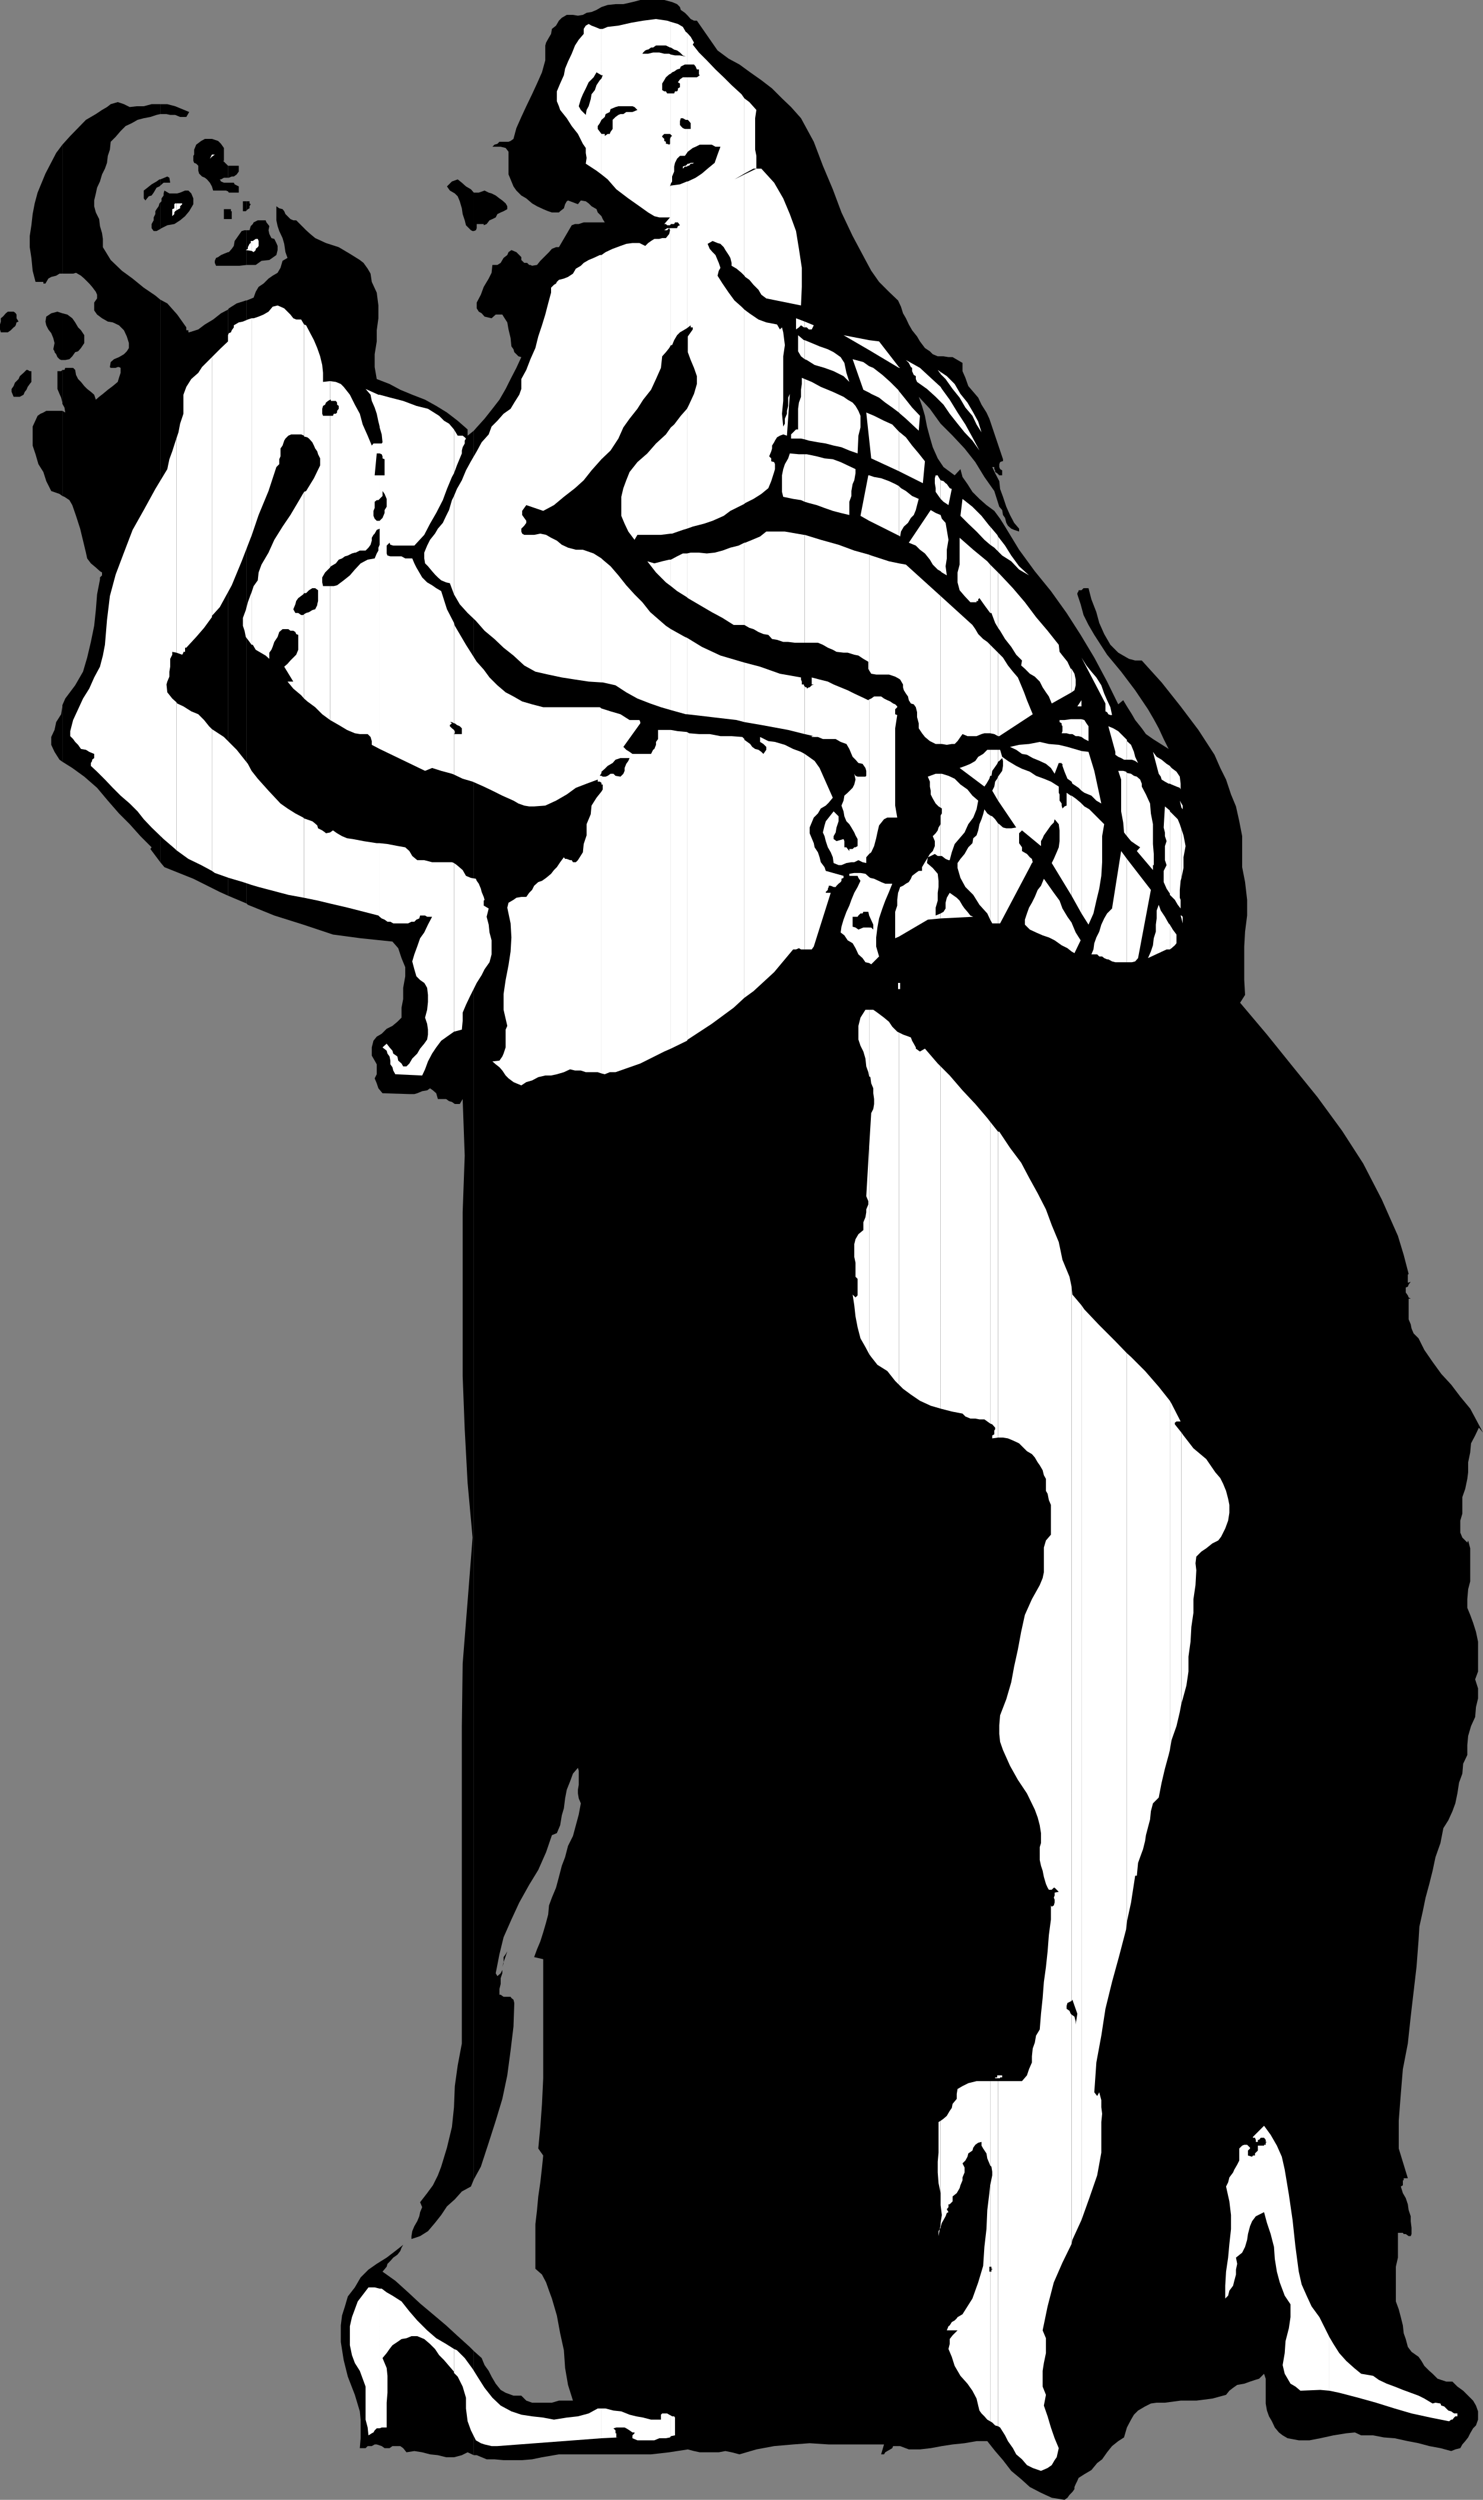
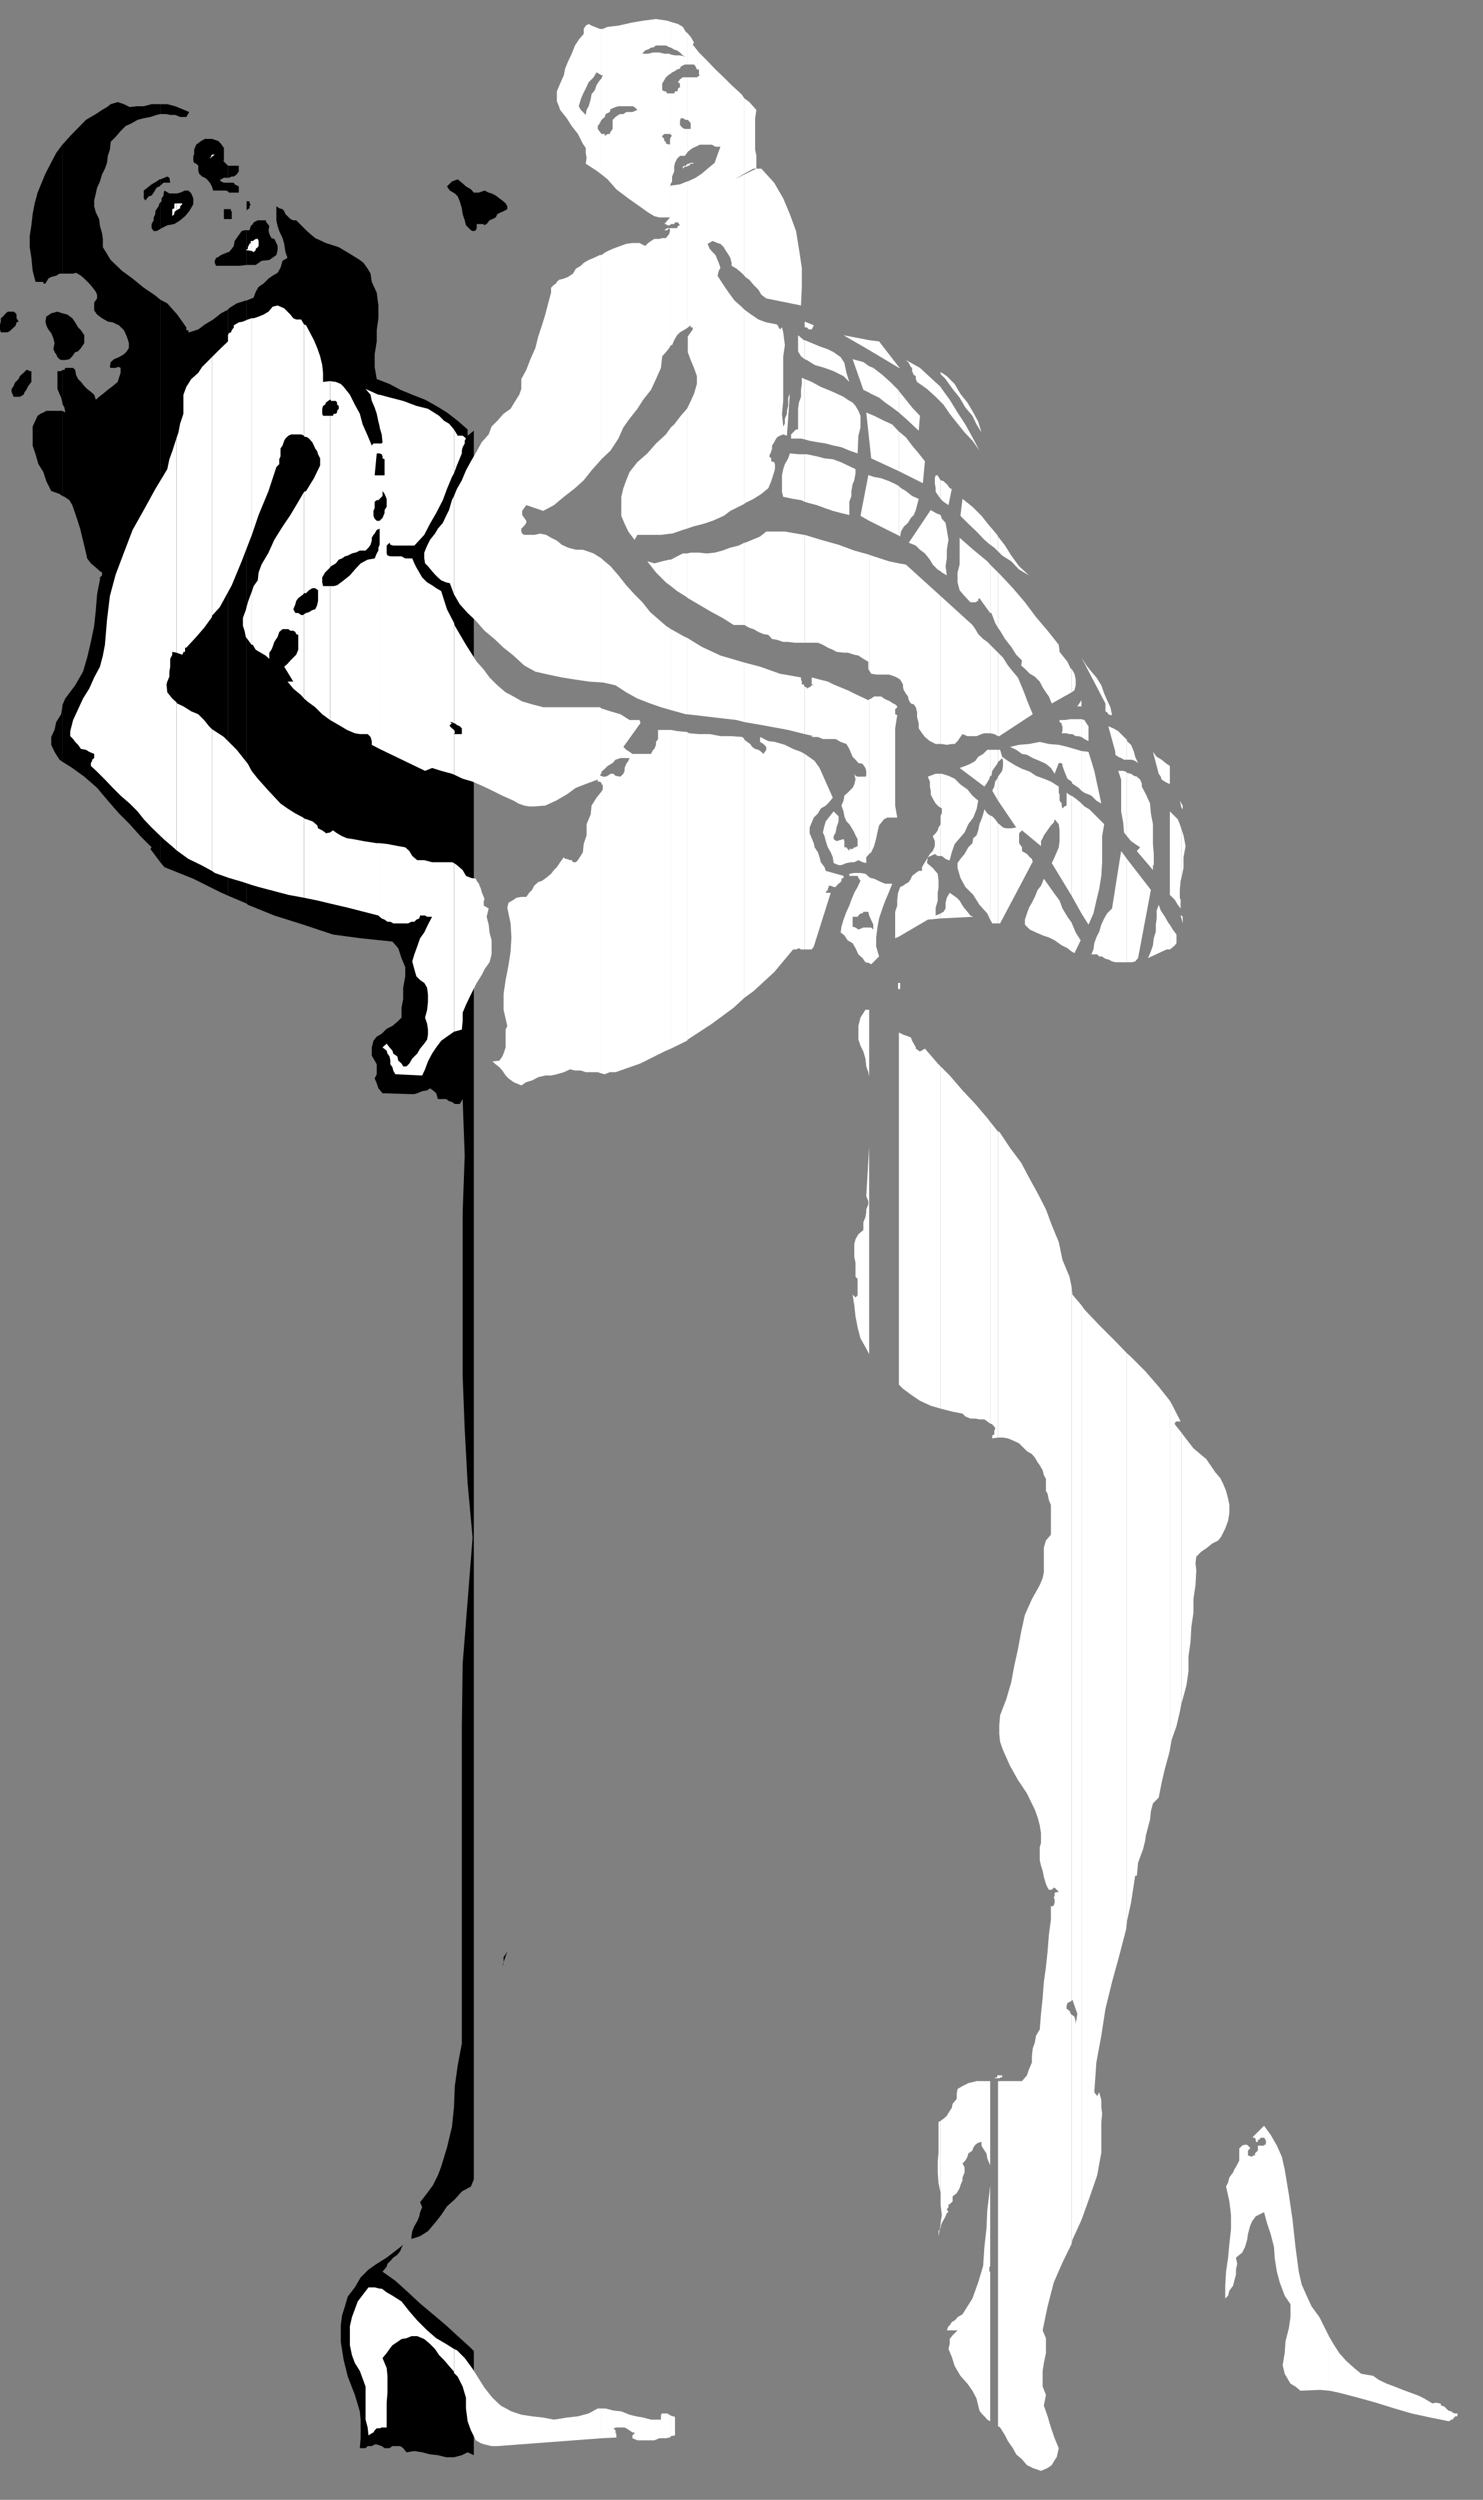
<svg xmlns="http://www.w3.org/2000/svg" width="359" height="604.801">
  <rect width="100%" height="100%" fill="#808080" stroke="none" />
  <path d="M3.602 96H4.8l.898-.5.301-.7.402-.5.297-.698.5-.7.403-.5v-2.601h-.403l-.5-.301h-.297l-.703.703L4.8 91l-.301.703-.898.899V96" />
  <path d="m3.602 92.602-.301.8-.5.7v.699L3.3 96h.3v-3.398M3.602 79l.199-.297L4 78l.5-.2L4 77v-.898l-.2-.301-.198-.2V79m0-3.398-.301-.2H1.902l-.5.399-.703.8L.2 77v.8l-.2.7v1.203l.2.7h1.702l.7-.5.699-.7.3-.203v-3.398M15.102 184.3l2.398 1.5 2.902 2.102 3.098 2.7 2.602 3.101 2.699 3.098 2.601 2.601L34 202.301 36.7 205l-.298.402 2.399 3.2V72.5l-1.2-1-2.8-1.898-2.7-2.2L29.5 65.5l-2.7-2.598-1.898-3.101v-2l-.203-1.399-.5-1.699L24 53l-.8-1.598-.4-1.5V48.5l.4-1.7.3-1.398.7-1.5.5-1.699.702-1.402.5-1.399.2-1.699.5-1.5.199-1.902L28 33.1l1.2-1.398 1.202-1.203 1.5-.7 1.399-.8 1.5-.398 1.601-.301 1.5-.5.899-.2v-2.398h-2.102l-1.898.5h-1.7l-1.699.2-1.402-.7-1.5-.5-1.7.5-.898.7-1.203.699-1.5 1L20.801 29 17 32.902 15.102 35v31.203h2.597l.703-.203 1.2.703.8.7 1.2 1.199.699.8.898 1.2.301.699v.902l-.7 1v1.899l.7 1 1.2.898 1.402.8 1.199.2 1.5.703 1.199 1.2.7 1.5.5 1.597v1.203l-.5.797-.7.703-1.2.7-1.198.5-.801.699-.2 1.199.2.199H28l.5-.2h.3l.4.2v1.203l-.4 1.2-.3 1-1.2 1-1.198.898-1.2 1L24 96l-.8.703-.4-1.203-.8-.7-.898-.698-.7-.7-.8-1-.7-.699-.5-1L18.2 89.5l-.5-.5h-1.898l-.2.5h-.5v8.203l.5.899.2 1.199-.7-.399V120l.5.203 1.2.797.699 1.203.902 2.598 1 3.101.7 2.899.699 2.902.3 1.399L22 136.3l1.2 1 1 .902.5.297v.703l-.5.5v.5l-.7 3.598-.3 3.8-.4 3.801-.8 3.899-.898 3.8-1 3.399-1.903 3.3-2.398 3.2-.7 1.602V184.3" />
  <path d="M15.102 170.602v.3l-.301 1.899-1.2 1.902-.402 1.899-.797 1.699v1.902l.797 1.7 1.203 1.898.7.5v-13.7m0-71.199h-3.903l-.699.399-.7.3-.698.5-1.2 2.602v4.598l.7 2.101.699 2.399 1.199 1.902.7 2.2 1.202 2.398 2 .699.7.5V99.402m0-9.902-.301.3h-.899v4.302l.5 1.199.399.902.3 1.2v.3V89.5m.001-2.398h.699l1-.2.699-.699.7-1 .702-.203.7-.797.8-1.203v-1.898l-.8-1.2-.7-.699L18.2 78l-.699-1-1.2-.898-1.198-.301v11.3M15.102 75.8l-1.2-.398-1.5.399-1.203.8-.199 1.2.2.902.5 1 .702.899.5 1.199L13.2 83l-.297 1.5.297.5v.203l.403.5.3.7.5.5.399.199h.3V75.8m0-40.8-1.5 2L11 42l-1.898 4.602-.7 2.601-.5 2.598-.3 2.699-.403 2.602V59.8l.403 2.601.3 3.098.7 2.703H10.5v.399h.5l.7-1.2.702-.402 1.2-.297.8-.5h.7V35M38.8 208.602l1 1.199 7 2.8 6.4 3.2 2 .902v-141.8l-1.7.898-1.898 1.5-2 1.199L48 79.703l-2.2.7h-.198v-.5h-.5v-.7l-2.2-3.101-2.402-2.7-1.7-.902v136.102m0-153.2.302-.199L40.5 54.5l1.7-.297 1.402-.902 1.199-1 1-1.2 1-1.699V48l-.5-1.2-.7-.698h-.8l-1.2.5-.699.199H41l-1.2-.7-.198.7v.5l-.5.699v.703L38.8 49v6.402" />
  <path d="m38.8 49-.198.203-.2.7-.5.699-.3.5v.699l-.403.8v.7l-.5.902v1l.5.7h.703l.899-.5V49m-.001-4.098.802-.699h1.597L41 43l-.5-.297-.7.297-1 .402v1.5" />
  <path d="M38.8 43.402h-.198l-.7.5-1.203.7-1 .8-.898.7V48l.398.5.801-1 .7-.2.5-.698.702-1.2.7-.3.199-.2v-1.5m-.001-15.8h1.5l.9.199h1.202l1.2.5h1.5l.699-1.2-3.399-1.398-1.902-.5h-1.7v2.399m16.4 189.101 4.5 1.899V72.703h-.2l-2.2.7-1.898 1.199-.203.3v141.801M55.2 64.3H58l1.7-.198v-8.399h-.5l-.7.2-.5.699-.7 1-.5.699-.198 1.199-.5.703-.7.797H55.2v3.3m0-3.3-1 .402-.7.301-.7.5-.5.2-.3.699v.5l.3.699h2.9V61m0-8h.902v-1.898h-.2v-.5H55.2V53m0-2.398h-1V53h1v-2.398m0-4.302.202.302h2.399v-1.5l-1-.5-.2-.399H55.2v2.098m0-2.098h-1l-.7-.3-.3-.5h.3l.7-.403h1v-2.898l-1.2-1.2h.2v-3.101l-.7-1-.7-.7-1.5-.5h-1.698l-.903.5L47.5 35l-.5 1.203v1.2l-.2.3v1.2l.2.5.5.199.5.5V41.3l.2.699.702.703.7.297.5.402.699.801.5.899.3 1H54.7l.5.199v-2.098" />
  <path d="M55.2 43h.202l.7-.297h.5l.699-.5.5-.703v-1.398h-2.602V43M59.7 218.602l.3.3 6.402 2.598 7 2.203 7.2 2.399L87.3 227l7.699.8 1.402 1.602.797 2.399.903 2.199v2.203l-.5 2.797v2.703l-.403 2.098v2.402l-1 1-1.199 1-1.398.7-1.2 1.199-1.203.699-.797 1-.402 1.601v2l.7 1.2.5.898v2.402l-.5 1 .5 1.2.402 1.199 1 1.199 6.5.203h1.199l.699-.203 1.2-.5 1.202-.2.7-.5.699.5.8.7.399 1.402h2l.7.5.702.2.7.5h1.199l.699-1.2.5 13.7-.5 13.699v39.601l.5 12.899.7 13L114.401 372l-1.203 15.402L112 402.5l-.2 15.102v76.8l-1 5.301-.698 5-.2 5.098-.5 4.8-1.203 5-1.398 4.602-.801 2.098-1.2 2.402-1.398 1.899-1.703 2.199.5 1.199-.5 1.203-.199 1-.5 1.2-.7 1.199-.5 1.199-.198 1.199v.703l2.097-.703 1.903-1.2 1.699-2 1.5-1.898 1.398-2.101 1.903-1.7 1.699-1.898L114 529l.7-1.7V104.204l-1.5 1.2v-1.5l-2.4-2.102-2.6-2-2.598-1.598-2.7-1.5-3.101-1.203-2.899-1.2-2.601-1.398-3.102-1.199-.5-2.902v-3.098l.5-3.101v-2.7L91.602 77v-3.098l-.403-3.101L90 68.203l-.3-2L89 65l-1-1.398-.898-.7-2.403-1.5L82 59.801l-3.098-1-2.601-1.2-1.2-1-1-.898-1.199-1.203-1.203-1.2H71l-.7-.3-1.198-1.2-.301-.698-.399-.5-.8-.2-.7-.5v3.399l.297 1.402.403 1.2.8 1.699.399 1.398.3 2 .5 1.402-1.199.7-.5 1.699L67.2 66l-1.2.703-1 .7-1.2 1.199-1.198.8-.7 1.2-.5 1.398-1.703.703v145.899" />
  <path d="M59.7 64.102h2.202l1.399-1 1.898-.2 1.703-1.199.297-1.203v-1l-.297-.7-.5-1-.703-.198-.5-1-.199-.899.2-1-.7-.902-.2-.5h-1.898l-1 .5-.203.402-.5.5-.297 1H59.7v8.399m0-13.2.3-.3.402-.2v-.5l.297-.5-.297-.199v-.5H59.7v2.2" />
-   <path d="M59.7 48.703h-.9v2.399h.7l.2-.2v-2.199M114.7 594h.702l2.399 1h1.898l2.203.203h4.5l2.399-.203 2.398-.5 4.102-.7h22.3l4.399-.5 4.5-.698 1.5.398 1.402.3H174l1.602-.3 1.5.3 1.898.5 4.102-1.198 4.3-.801 4.598-.399 4-.3 4.602.3H214l-.7 2.399h.7l.3-.5.5-.301.7-.398.5-.301.2-.5h1.702l2.098.8h2.7l2.6-.3 2.7-.5 2.602-.399 2.898-.3 2.902-.5H239l1.902 2.398 1.899 2.203 2 2.598 2.398 2 2.102 1.902 2.699 1.399 2.602 1.199 3.097.5.703-.5.5-.7.7-.699.5-.699v-.5l.3-.703.399-.797.3-.703 1.399-.898 1.7-1 1.402-1.7L266.8 595l1.199-1.7 1.2-1.5 1.5-1.198 1.402-.899.699-2.402 1-1.899.699-1.199 1-1 1.7-1 1.402-.703 1.398-.2h2l3.8-.5h3.802l3.898-.5 3.3-.898.802-1 .898-.699 1-.703 1.7-.297 1.402-.5 1.199-.402 1-.301 1.199-1.2.402 1.2v6l.297 1.703.5 1.399.703 1.199.7 1.5 1 1.199.898.703 1.2.7 2.702.5H317l2.602-.5 3.199-.7 3.101-.5L328 588.5l1.5.703h2.902l2.598.5 2.602.2 3.199.699 2.601.5 2.598.699 2.7.5 2.6.699 1-.398 1.2-.301.5-.899.7-.8.702-.899.5-1 .7-1.203.699-.7.5-1.398v-2l-.5-1.402-.7-1.2-1.199-1.198-1.203-1.2-1.398-1-1.2-1.199h-1.5l-1.199-.402-.902-.301-1.2-1.2-.8-.698-1.2-1.2-.698-1.199-.7-1L341.7 569l-.898-1.2-.5-1.898-.5-1.402-.2-1.898-.5-2-.5-1.899-.699-1.902v-8.399l.5-2.199v-6h1.2l.199.297h.5l.699.5h.5l.2-.5V539l-.2-1.598v-1.199l-.5-1.5-.2-1.402-.5-1.5-.698-1.2-.5-1.601.5-.297V527.5h.199v-.5h1l-2.2-7.2v-6.698l.5-6.5.5-6 1.2-6.2.699-6.5.7-6 .702-6 .5-6.5.2-3.3.8-3.602.7-3.398.898-3.301.8-3.2.7-3.3 1.2-3.399.702-3.601 1.2-1.899 1-2.199.699-1.902.5-2.399.398-2.601.801-2.2.2-2.398 1-2.101v-2.399l.202-2.203.7-2.398 1-2.2.199-2.402.5-2.098V408.5l-.7-2.2.7-1.898v-7.199l-.5-2.402-.7-2.2-.699-1.898L355.2 389v-2.098l.203-2.402.5-1.898v-8l-.5-1.899-.203.5L354 372l-.5-1.2v-2.898l.5-1.699v-4l.7-2 .5-2.402.202-1.598v-2.402l.5-2.399.2-2.199 1-1.902.898-1.899 1 1.2-1.7-3.2-1.398-2.601-2.402-2.899-2.2-2.902-2.398-2.598-2.101-2.902-2-2.898-1.399-2.801-1.203-1.2-.5-1.199-.199-1-.5-1.199v-5h.5l-.5-.3-.2-.5-.5-.7V311.5l.5-.2.2-.5.5-.698-.5.199h-.2v-1.899l.2-.199-1.2-4.601-1.398-4.602-2-4.5-1.902-4.297-4.5-8.703-5.098-7.898-6-8.2-6-7.402-6.203-7.7-6.5-7.698 1.203-1.899-.203-3.601V229l.203-3.598.5-3.902v-3.797l-.5-4.3-.703-3.602v-7.5l-.699-3.598-.8-3.601-1.2-2.899-1.2-3.601-1.398-2.801-1.402-3.2-3.898-6-4.301-5.699-4.602-5.8-4.797-5.301h-1.601l-1.5-.399-1.399-.8-1.203-.7-1.898-1.902-1.5-2.598-1.2-2.699-.699-2.601L264.2 145l-.699-2.7h-1.2l-.5.5h-.698v.2l-.301.5v.3l.8 2.403.7 2.598 1.199 2.402 1.402 2.399 3.098 4.8 3.402 4.098 3.399 4.5 3.101 4.602 1.399 2.398 1.199 2.203 1.2 2.598 1.202 2.402L281 180l-1.898-1.2-1.7-1.198-1-1.399-1.601-2-.801-1.402-1.2-1.899-.898-1.5-1.203 1-2.699-5.5-3.098-5.8-3.3-5.5-3.403-5.301-3.797-5.301-3.902-4.797-3.8-5.203-3.4-5.598-1.198-1.902-1.403-1.898-1.898-1.399-1.7-1.5-1.699-1.703-1.203-1.898-1.199-1.7-.5-1.902-1.398 1.5-2.7-2-1.402-2.098-1.2-2.699-.698-2.402-.7-2.598-.5-2.601-.703-2.399-.797-2.203 2.7 2.902 2.597 3.598 2.903 2.902 2.898 3.098 2.602 3.3 2.199 3.602 2.398 3.399 1.203 3.8.7.801.199 1.2.5.699.3 1.199.399.703.8.7.7.3 1.2.399v-.7l-1.2-1.402-1-1.898-.898-2-.801-2.399-.7-1.902-.199-1.899-1-1.902-.703-1.5h.5v.5l.203.3v.403l.5.297.5.5h.7v-1.2l-.5-.3-.2-.5v-.7l.2-.5.5-.198h.199v-.5L239.5 101.3l-.7-1.5-1.198-1.899-.801-1.699-1.2-1.402-1.199-1.399-.703-2L233 89.8v-2l-2.398-1.399h-1l-1.2-.199H227l-1.2-.5-.698-.703-1.2-.797-1.203-1.601-.699-1.2-1.2-1.5-.8-1.402-.7-1.5-.698-1.2-.5-1.597-.7-1.5-2.203-2.101-2.398-2.399-1.899-2.703-1.402-2.598-3.098-5.8-2.703-5.7-2.097-5.601-2.403-5.7L197 34.3l-3.098-5.7-2.402-2.699-2.2-2.101-2.398-2.399-2.601-2-2.7-1.902L179 15.602l-2.598-1.399-2.703-2-5-7.203H168l-.8-.398-.7-.801-.7-.7-1-.699-.198-.699-.7-.703L162.7.5l-1.898-.5H155l-1.898.5-2.2.5H149l-1.898.203-1.5.5-1.2.7-1.203.5-1.199.199-.898.5-1.2.199-1.203-.2h-1.5l-1.199.7-.7.699-.698 1.203-1 .797-.2 1.203-.703 1.2-.5.898L132 11v3.602l-.8 2.898-1.2 2.703-1.2 2.598-1.398 2.902-1.203 2.598L125 31l-.7 2.602-.698.5-.5.199h-2.2l-.5.5-.703.199-.5.5h2l1.203.3.7.903v5.5l.5 1.2.699 1.699.699 1 1.2 1.199 1.202.699 1.399 1.203 1.199.7 1.5.699 1.2.5.902.3h1.699l.3-.3.899-.7.3-1 .4-.699.3-.203 2.402.902.7-.902 1.199.203.699.5.7.7 1.202.699.297.8.903.899.3.699.5.8h-5.101l-1.2.403h-.902l-.797.297-3.101 5.3h-.7l-1 .403-.699.797-2.101 2.102-.801 1-1.2.199-.398-.2h-.3l-.5-.5h-.7l-.5-.5-.203-.199v-.699L125 61l-1.2-.5-.698.5-.301.703-.899.7-.703 1.199-.797.5H119.2L119 66l-.7 1.402-1.198 2-.7 1.899-1 1.902v1.399l.5.8.7.399.699.8L119 77l1-.898h1.602l.3.5.899 1.398.3 1.703.5 2.098.2 2 .5.699.199.703 1 1 .7.2L125 89l-1.398 2.703-1.2 2.399-1.5 2.601-1.703 2.2-1.898 2.398-1.899 2.101-.703.801v423.098l1.703-3.098 1.899-5.8 1.699-5.301 1.602-5.301 1.199-5.7.8-6 .7-5.8.199-5.7-.2-.8-.5-.399-.198-.3h-1.7l-.703-.5h-.297v-1.399L121.2 480v-1.398l.403-1.2v-.8l-.403.8-.797.7-.402-.7.902-4.601 1-4.098 1.899-4.3 1.898-4.102 2.403-4.301 2.199-3.598 1.898-4.3 1.403-4.102 1.199-.5.8-1.898.399-2.399.5-1.703.3-2.398.4-2.102.8-2 .7-1.898 1.202-1.399.2.7v3.398l-.2 1.199v.902l.2 1.2.5 1.199-.5 2.699-.7 2.602-.703 2.601-1.199 2.399-.7 2.699-.8 2.101-.7 2.7-.698 2.601-1 2.399-.7 1.898-.203 2.203-.5 1.899-.699 2.398-.7 2.203-.8 1.899-.7 1.898 2.2.5v28.8l-.3 6.2-.4 5.602-.5 5.199 1.2 1.699-.3 2.902-.4 3.598-.5 3.402-.3 3.301-.398 3.399v10.8l1.597 1.399 1 1.902.703 2 .7 1.899 1.199 4.101.8 4.297.899 4.102.3 4.3.7 4.098 1.2 3.8h-3.4l-1.698.5H128.8l-1.399-.5-1.203-1.198H124.3l-1.899-.7-1.203-.699-1.199-1.5-1-1.703-.7-1.398-1-1.399-.698-1.703-1.903-1.7V594" />
  <path d="m114.7 568.8-1-1-3.098-2.8-2.602-2.398-3.2-2.7-3.1-2.601-2.9-2.7-3.1-2.8-3.098-2.2 1-1.199.199-.699.699-.703.7-.797 1-.703.702-.898.297-.801.403-.7-1.903 1.5-2.097 1.602-2.403 1.5-2 1.399L87.301 551l-1.399 2.402-1.703 2.2L83.5 558l-.7 2.203-.3 2.399v4l.7 4.398 1 4 1.702 4.402 1.2 4 .199 2v4.5l-.2 2.399H88.5l.5-.5h1l.7-.399h.5l1.202.399.7.5H94.3l.699-.5h1.902l.7.5.8 1L100.3 593l1.898.3 1.903.5 1.898.2 2 .5h1.902l1.899-.5 1.398-.7 1.5.7v-25.2m.002-512.898.5-.199.202-.5v-1h1.7v.297l.699-.297.699-.902.7-.301.8-.398.402-.801.797-.399.703-.3.899-.5v-.7l-.399-.699-.8-.703-.7-.5-.902-.7-1-.5-.7-.198-1-.5-1.398.5H114.7v9.3m0-9.3-.7-.801-1.2-.7-1-.898-1-.8-1.398.5-1.203 1.199.703 1 1.2.699.699.699.5 1.203.5 1.7L112 51.8l.5 1.5.3 1.199 1.2 1.203.402.2h.297v-9.301m6.903 430.001v-.7l.3-.902v-.297l-.3 1.2v.699m.3-1.899.5-1.402.399-1.2-.399.7-.5.699v1.203" />
  <path fill="#fff" d="m42.7 205.703 2.902 2.098 3.097 1.5 2.602 1.402v-34.3l-.7-.7-1.199-1.5L48 172.801l-1.7-.7-1.898-1.199-1.5-.699-.203-.3v35.8" />
  <path fill="#fff" d="m42.7 169.902-1-.902-1.2-1.5-.2-1.898.2-.7.5-1.199V162.5l.2-1.2v-1.898l.5-1v-.699l1 .2v-51.801l-.298.898-.703 2.203-.699 1.899-.5 2.398-2.898 4.8-2.801 5.102-2.7 4.801-2.101 5.5L28 139l-1.398 5.203-.7 5.797-.5 6-.5 2.602-.703 2.699-1.398 2.601-1.2 2.7-1.5 2.398-1.199 2.602-1.203 2.601-.699 2.7v1.199l.7.699.5.699.702.703.7 1 1.199.2.8.5 1.2.5v1l-.5.398v.3l-.301.5v.7l1.5 1.402 1.902 1.899 1.899 2 1.898 1.898 2.203 1.902 1.899 1.899 1.5 1.902 1.898 2L39.602 203l2.8 2.402.297.301v-35.8" />
  <path fill="#fff" d="m42.7 157.902 1.402.5.3-.5v-.199h.399v-1h.3l2.399-2.601 1.902-2.2 1.899-2.601V86.402l-2.399 2.399L48 90.203l-1.7 1.5-1.198 1.899-.7 1.898v4.602l-.8 2.398-.403 2.102-.5 1.5v51.8m.001-107 .5-.3.402-.2v-.5l.5-.5v-.199h-1.403v1.7" />
  <path fill="#fff" d="M42.7 49.203h-.298l-.203.2v1l-.5.199V52.3l.5-.5v-.399l.203-.3.297-.2v-1.699M51.3 210.703l.7.5 3.402 1.2 3.399 1 2.101.699V186.5L60 184.8l-2.7-3.398-3.1-3.101-2.9-1.899v34.301m0-61.703 1.9-2.098 2.902-5.3L58.5 135.8l2.2-5.7.202-.5V77l-.902.3-1.2.5-1 .2-1.198.703v.5l-.5.7-.2.5-.5.199-.203.5v1.5L53.5 84.203l-2.2 2.2V149m0-111.098.7-.5h-.7zm0-.5-.5 1 .5-.5v-.5m9.602 176.7 1.7.5L69.8 216.5l3.8.703V198l-.199-.2-1.902-1-1.898-1.198-1.7-1.2L65 191.301l-2.598-2.899-1.5-1.902v27.602m0-58.102h.297l.703 1.203 2.399 1.399.898.8v-1.5l.5-.699.301-.703.402-1.2.797-1.198.403-1.2.8-.699h1.399l.5.399H71l.5.3.2.5.5.2v3.601l-.5 1.2-1.4 1.398-.698.8-.801.7L71 164.902h-1.398l1.398 1.7 1.902 1.601.7.797v-20.398l-.2.199h-.5l-.703-.5H71.5l-.5-.899.5-1.199.2-.8.5-.7 1.202-.902.2-.301V119l-1.403 2.402-1.898 3.2-1.899 2.8-2 3.2L65 133.703l-1.7 2.899-.698 1.898-.2 1.902-1 1.399-.5 1.5V156" />
  <path fill="#fff" d="m60.902 143.3-.203.5-.699 1.903-.5 1.899-.7 1.898v1.902l.4 1.2.3 1.5.902 1.199.5.699v-12.7m0-13.698 1.7-5L65 118.8l1.902-5.8.7-.7v-1.198l.3-.7V108.5l.5-.7.399-1.198.3-.5.7-.7.699-.3h2.402l.7.3v.2V78.5l-.7-1.2H71.7L71 77l-.7-.898-1.5-1.5-.898-.399-.703-.3-1.199.3-1 1.2-1.2.699-1.198.5-1.2.398h-.5v52.602m0-68.899.5.297.5-.5v-.297l.5-.402.2-.301v-1.2l-.2-.5h-.5l-.703.5h-.297v2.403" />
  <path fill="#fff" d="M60.902 58.3H60.7v.5l-.297.2-.402.8v.403l-.5.297 1.402.203v-2.402m12.699 158.902 3.398.7 2.902.699v-17.2l-1 .2-.203-.2-.699-.5-1-.5-.2-.699L76 199l-.398-.297-2-.703v19.203m0-48.203.8.703 1.899 1.399L78 172.8l1.902 1.402V141.8H78.2l-.199-.899v-1.199l.7-1.203.702-.7.5-.5v-36.698H78.2l-.199-.5v-1.2l.2-.699.5-.3.202-.5.5-.403.5-.297v-4.5l-1.703.2v-2.2l-.2-1.901-.5-2.098-.7-2-.8-1.902-.898-1.7-1-1.898-.5-.203v27.102l.8.199.399.3.8.899.399.8.3.7.5.703.2.7.5 1v1.699l-1.5 3.101-1.898 3.098-.5.199v24.5h.5l.699-.7.8-.5h.7l.699.5v2.602l-.2.801v.2l-.5 1-.698.199-.801.5-.7.199-.5.3V169m6.301 49.602 4.297 1 7.403 1.898.3.3V204H91.2l-3.2-.5-2.598-.5-1.402-.2-1.2-.5-1.198-.698-1-.7-.7.5v17.2" />
  <path fill="#fff" d="m79.902 174.203 2.098 1.2 2 1.199.7.3 1.202.5 1.2.2H89l.7.699.3 1v.902l1.902 1v-49.402l-.3.699v.703l-.403.7-.5 1.199-1.699.3-1.7.899-1.398 1.5-1.203 1.402-1.5 1.2-1.597 1.199-.801.199h-.899v32.402m0-36.903.2-.3 1.199-.7.699-.898.8-.3.7-.5.7-.2 1-.5.702-.199h.2l1-.5H88.5l.7-.703.5-.7.3-1v-.698l.402-.7.297-.3.5-.899.703-.3V126H91.2l-.5-.5-.297-.7v-1.198l.297-.7v-1.5l.5-.402h.403l.3-.297V115H90.7l.5-5.297h.703v-2.402h-1.5l-.402.5-1-2.399-1.2-2.699-.698-2.601-1.2-2.2L84.7 95.5l-1.5-1.898-.699-.7-1.2-.5-1.398-.199v4.5h.2V97H81.3l.3.402v.5l.399.301v.7l-.398.5v.398l-.301.3h-.5l-.2.5h-.699v36.7M91.902 587.5l.5-.2h1.2v-6l.199-2.398v-4.101l-.2-1.899-1-2.402 1-1.2.7-1 .699-.898 1.2-.8 1-.7 1.202-.199 1.2-.5H101l1.7.7 1.402 1.199 1.199 1.199 1 1.5L107.5 571l1.2 1.402 1.202 1.399v.3-5.8L108 567.1l-2.398-1.398-2.2-1.902-2.402-2.399-1.898-2.199-1.903-2.402L95 555.402l-1.398-.8-1.2-.899h-.5V587.5m0-33.797-1.203-.3h-1.5l-2.597 3.398-.7 1.902-.703 1.899-.5 2.199v4.601l.5 2.399.703 1.902 1.2 1.899.699 1.898.699 1.902v8l.5 1.899.2 1.902.8-.5.402-.203.297-.5.5-.5h.703v-33.797m0-331.903.5.403.7.297.699.5h.699l.7.402h3.6l.802-.402h.699l.5-.5.699-.297.2-.703h1.202l.5.3h1.2l-1 1.903-.903 1.899-1 1.398-.699 2-.7 1.902-.5 1.7.5 1.898.5 1.703.9.899 1 .699.202.3.5.899.2 1.703v1.7l-.2 1.898-.5 1.902.5 1.5.2 1.399v1.199l-.2 1.199-.703 1-1 1.203-.699 1.2-1.2 1.199-.698 1.199-.7.699h-.8l-.403-.7-.797-.698-.203-1-1-.7-.199-.699-.7-.8-.698-.903-1 .902 1 .801.199.7.5.699.199 1v.898l.5.703.2.797.5.902 6.5.301.702-1.5.7-1.902 1-1.899 1-1.5 1.199-1.601 1.398-1 1.703-1.2v-40.8l-.5-.2h-4.8l-1.903-.5H101l-1.2-1-.698-1.199-1-.902-1.7-.297-2.601-.5-1.899-.203v17.8" />
  <path fill="#fff" d="m91.902 181.203 11 5.297 1.7-.7 2.199.7 2.601.703.5.2v-10.801l-.5-.399-.5-.5v-.3l.5-.403-1.203-.797.703.5h.5l.5.297v-24.297l-1.703-3.3-1.398-4.403-1.2-.7-1-.698-1.199-.7-1.203-1.199-.699-1.203-.7-1.2-.5-1-.5-1.198h-1.698l-.903-.5H94.5l-.7-.2-.198-.5V132l.699-.7.199.5.7.2h5.1l2.4-2.598 1.402-2.699 1.5-2.601 1.597-3.102 1-2.7 1.203-2.898.5-.902v-10.598L108.7 102.5l-1.199-.7-1.2-1.198-2.698-1.7-2.801-.699L97.6 97l-3.101-.797-2.598-.703v7.902l.5 1.7.2 1.898-.2.3h-.5v2.403l.5.2.2.5v.5l.5.199V115h-1.2v5.703l.5-.5.2-.203v-1.2l.5.7.5 1.203v1.899l-.5.8v.7l-.5 1.199-.7.699v55.203" />
  <path fill="#fff" d="M91.902 95.5h-.3L88.5 94.102l1.2 1.398.3 1.5.7 1.602.5 1.5.402 1.898.3 1.203V95.5m18 478.602.899.898 1.199 2.402.8 2.7v2.601l.4 3.098.8 2.199 1.2 2.402 1.202.7.899.3 1.699.399h1.402l25.2-1.899v-7.199h-.903l-2.199 1.2-2.598.699-2.703.3-3.097.5-2.602-.5-2.7-.3-2.6-.399-2.4-.8-2.6-1.403-2-1.898-1.9-2.399-1.398-2.203-1.5-2.398-1.902-2.602-1.898-1.898-.7-.301v5.8m0-324.499 1.899-.5L112 247v-2l.8-1.898.9-1.899.702-1.402 1-2 1.2-1.899.699-1.402 1.199-1.7.5-1.898V227.5l-.5-1.898-.2-1.899-.5-1.902.5-2-1.198-.7v-1.199l.199-.199-.2-.703-.5-1.2-.199-.8-.5-1.2-.5-.698-.203-.5-1.199-.2-1.2-.5-.8-1.402-1.398-1.2-.7-.5v40.802m0-62.2 2.098 1 2.402.7 2.7 1.199 2.097 1 2.403 1.199 2.699 1.203 1.199.7 1.402.5 1.2.199h1.199l2.699-.2 2.602-1.199 2.597-1.5 2.203-1.601 2.598-1 2.7-1v.5h.5l.402.3v-1.699h-.403l.403-.703v-15.598l-.403-.3H131.5l-2.7-.7-2.398-.699-2.101-1.203-1.899-1-2-1.7-1.902-1.898-1.398-1.902-1.7-1.898-2.601-4.102-2.7-4.598-.199-.699V175h.2l.5.402.699.301.5.5v1.399h-1.899v9.8" />
  <path fill="#fff" d="m109.902 177.602.2-.2v-.5l-.2-.3v1m0-33.802 1.399 2.403 1.898 2.098 2 1.902 2.102 2.399 2.398 2 2.203 2.101 2.399 1.899 2.601 2.398 2.7 1.5 3.097.703 3.301.7 3.2.5 3.3.5 3.102.199v-30l-1.903-1.2-2.597-.902h-1.7l-1.902-.5-1.5-.7-1.2-1-1.398-.698-1.203-.7-1.398-.3-1.5.3h-2.399l-.5-.3-.203-.5v-.7l.703-.699.5-.703v-.5l-1-1.398v-1l1-1.399 4.098 1.399 2.602-1.399 2.398-2 2.7-2.101 2.1-1.899 1.9-2.402 2.402-2.7V61.704h-.403l-1.5.7-1.199.5-1.2.699-.698.699-1.2.699-.703 1.203L137.5 67l-1 .402-1.2.301-.5.5-.198.399-.5.3-.7.7V70.8l-.703 2.601-.699 2.7-.8 2.601-.9 2.7-.698 2.8-1.2 2.7-1 2.597-1.203 2.203v2.399l-.5 1.398-1.199 1.902-.898 1.5-1.7 1.2-1.5 1.699-1.402 1.402-.7 1.899-1.698 1.898-1.2 2.203-1.402 2.399-1.2 2.199-1 2.402-1.198 2.098-.7 1.699v23.8" />
  <path fill="#fff" d="m109.902 120-.5 1-.703 2.402-.699 1.399-.8 1.699-1.2 1.402-.7 1.2-1.198 1.5-.7 1.398-.703 1.703v1.399l.203 1.199.7.699 1 1.203.699.797.699.703.8.7 1.2.5.902.199 1 2.699V120m0-5.5.7-1.898 1.199-2.899V109l.199-.797.5-.902v-.7l.3-.5-.3-.3-.5-.399h-1.2l-.898-1.5V114.5m35.7 475.402 4.097-.199h-.5v-1H149V588l-.5-.5.7-.2h2l.402.2.8.5.7.5h.5v.203l-.5.5v.7l1.199.5h4.101l1.2-.5h1.597l1-.2.203-.3v-5l-.402-.2-.5-.3h-1.2l-.3.3v1.2h-2.398l-1.903-.5-1.699-.301-1.598-.399-2-.8-1.902-.2-1.898-.5h-1v7.2m0-330.2.8.2 1.2-.5H149l6-2.102 5.8-2.899 1.602-.699v-77.101h-3.101v2.199l-.5.699v.703l-.399 1-.3.2-.5 1h-4.5l-.7-.5-.8-.5-.7-.7L155 175v-.297l-.2-.5h-2.398l-2.203-1.402-2.398-.7-2.2-.699V187v-.297l.801-.703.7-.7 1.199-.698.699-.801 1.2-.399h2.202l-.3.7-.5.699-.403 1v.699l-.297.703-.5.5-.203.2-1.199-.2-.5-.5h-.7l-.698.5-.5.2h-.7l-.3-.2v2.098h.3V191l-.3.5v68.203" />
  <path fill="#fff" d="m145.602 191.5-1.2 1.5-1.203 1.902L143 197l-1 2.402v2.7l-.7 2.101-.198 2-1.2 1.899-.5.5h-.703l-.297-.5H138l-.8-.301h-.4l-.3-.399-.898 1.2-.801 1.199-.7.699-.699.902-1.203 1-1 .7-.898.3-1 .899-.5 1-.7.699-.699 1H126.2l-1.199.203-.7.5-1.198.7-.301 1.199.8 3.8.2 3.399-.2 3.402-.5 3.297-.699 3.602-.5 3.398v3.8l.899 3.903-.399.899v4.3l-.5 1.5-.3.7-.7 1-1.703.199.801.699.902.703.7.797.8 1.203.7.7 1.199.898.699.3 1.2.5 1.202-.8 1.399-.399 1.5-.8 1.699-.399h1.402l1.399-.3 1.699-.5 1.5-.7 1.2.297h1.402l1.199.402h2.898l.903.301V191.5m-.001-26.398h.3l3.098.699 2.602 1.699 2.699 1.5 3.101 1.203 2.598.899 2.402.699v-19.598l-1.203-.8-3.797-3.301-1.902-2.399-1.898-1.902-2-2.2-1.903-2.398-1.898-2.203-1.899-1.598-.3-.3v30m0-54L147.8 109l1.898-2.898 1.203-2.7 1.5-2.101 1.899-2.399 1.398-2.199 1.903-2.402 1.199-2.598L160 89l.3-2.797.9-1 .8-1 .402-.703V55.203H162l.2.5-.2.899-.8 1h-.9l-.698.199h-1.2l-.8.5-.7.5-.703.699-1.398-.7h-1.7l-1.5.2-1.402.5-1.898.703-1.7.797-1 .703v49.399m.001-68.899 1.5 1.2 2.097 2.398L152.102 48l2.699 1.902 2.101 1.5 1.5.899 1.2.3h2.597l-1.398 1.602h.398l.301.297h.7l.202-.297v-9.3l-.203.199.203-.7v-11.3l-.203.5V34.8L162 35l-.5-.2h-.3v-.5l-.4-.198v-.5l-.5-.5v-.2l.5-.5h1.4l.202.2v-10h-.902l-.3-.5h-.4l-.5-.301v-1.598l.5-.8.4-.7.8-.703.402-.2v-4.597L162 13h-1.2l-1.198-.297h-1.5l-1.2.297H155.5l.2-.297.5-.5.5-.203h.202l.7-.5h.5l.699-.5h2.398l1 .5h.203V5.3L161.5 5l-2.7-.398-3.1.398-2.9.5-3.1.703-2.598.297-1.2.5h-.3v11.203h.3l-.3.797v10l.8-.7.2-.698 1-.5.199-.7 1.199-.5.7-.199h3.402l.5.2.699.699-1.2.5h-1.5l-.699.5h-.703l-.5.199-.699.5-.7.699v2.203l-.5.7-.198.5h-.5l-.7.5v-.5h-.8v9.8" />
  <path fill="#fff" d="m145.602 32.402-.903-1.199V30.5l.5-.7.403-.8V19l-.403.402-.797 1.2L144 21.8l-.8 1-.2 1.2-.5 1.703-.5.899-.2 1.199-1.198-1.2-.5-.898.5-1.703.5-1.2.699-1.398.699-1.5 1.2-1.199.702-1.203 1.2.703V7h-.403L144 6.5l-.8-.297-.7-.402-.7.402-.5.797v1.203l-1.198 1.399-.903 1.398-.797 2-.902 1.902-.7 1.7-.3 1.601-.898 2-.801 1.899V24.5l.5 1.203.3.899 1.598 2 1.203 1.898 1.5 1.902 1.2 2.399.699 1V37l.199 1.203-.2 1.399 2.602 1.699 1.2.902v-9.8m16.8 556.999 1-.199v-4.3l-.203-.301h-.5l-.297-.2v5m0-335.699 3.899-1.902v-74.7l-2.2-.199-1.699-.3v77.101m0-81.903 3.598 1h.3v-18.5l-.5-.198-3.398-1.899v19.598m0-30.001 1.5 1.2 2.399 1.5v-10.598h-1l-1.399.7-1.5.8v6.399" />
  <path fill="#fff" d="M162.402 135.402H162l-1.7.399-1.898.5-1.703-.5 2.102 2.699 2.398 2.402 1.203.899v-6.399m0-6.3h.297l2.602-.899 1-.3v-29l-1.5 1.699-1.602 2.101-.797.7v25.699m0-25.7-1.203 1.7-2.398 2.199-2.102 2.402-2.398 2.098-1.899 2.402-.8 2-.7 1.899-.5 2.101v4.598l.797 1.902.903 1.899 1.5 2 .699-1.2H160l2.402-.3v-25.7m0-19.902h.297l.5-1.2.703-1.198.7-.7 1.199-.699.5-.3v-35.5l-1.7.699-2.199.3v9.301h.797l.203-.402h.7l.5.699-.5.203-.2.5h-1.5V83.5m0-39.098.297-.5v-1.199l.5-1.203v-1.2l.203-.898.5-1 .7-.699h1.199l.5-.703v-5.797h-.5l-.5-.203-.5-.5-.2-.297v-.902l.2-.7h.5L166 29h.3V18.703h-1l-.698.5-.5.7.5.3v.899l-.5.3v.399l-.2.3h-.5l-.203.5h-.797v10l.297.301-.297.2v11.3m0-26.602.297-.3.5-.2.703-.5.7-.198.199-.5 1-.5h.5v-7.7L166 7.703l-.7-1.203-1.198-.7-1.7-.5v6.2l.797.5.703.203.7.5.699.7.699.3-1.398-.3h-1.2l-1-.2v4.598M166.3 251.8l.2-.3 5.8-3.797 5.302-3.902 2.597-2.399v-62.601l-.5-.5-2.597-.2h-2.7l-2.601-.5h-2.602l-2.398-.199-.5-.3V251.8m-.001-79 6 .7 6 .703 1.9.5v-14.402l-.7-.2-5.098-1.5-4.5-2.101-3.601-2.2v18.5m-.001-28.3.2.203 2.902 1.7 2.899 1.699 2.601 1.398 2.7 1.703h2.597v-19.902l-1.398.699-2 .5-1.899.703-1.902.5-1.898.2-1.903-.2h-2l-.898.2V144.5" />
  <path fill="#fff" d="m166.3 127.902 1.4-.5 2.702-.699L172.5 126l2.7-1.2 1.6-1.198 3.4-1.7v-47l-.7-.699-1.7-1.5-1.398-1.902-1.5-2.2-1.203-1.898L174 65.5l.402-.7-.402-1.198-.3-.7-.5-1.199-.7-.703-.7-.797-.5-1.203 1.2-.7 1.2.5.702.2.797.8.403.7.8 1.203.399.7.3 1.199v.699l1.2.699 1.199 1 .7.703v-24.5l-2.4 1.2L180.2 42V23.8l-.7-1-2.398-2.198-1.903-1.899-2-1.902-2.097-2.2-1.903-1.898-1.5-1.902.301-.5-.8-1.399-.9-1v7.7h1.7l.402.5.297.699h.5V18l.203.203-.703.5h-2.398V29h.199l.3.3.4.5v1.403h-.9V37l.2-.297 1.2-.902.702-.301 1-.5h2.899l.898.5h1.203l-.703 1.902-.699 2-1.7 1.399L169.903 42l-1.5 1-1.902.902h-.2v35.5l.9-.699v.5h.5v.5l-1.2 1.7v3.8l.7 1.899L168 89l.7 2v1.902l-.7 2.399-1.2 2.601-.5 1v29" />
  <path fill="#fff" d="m166.3 40.3.2-.198h.3l.4-.5h.5l.3-.2h-.8l-.4.2h-.3l-.2.199v.5m0-.501-.3.302h-.2l-.5.199v.5l.5-.5h.5v-.5m13.9 201.601 2.202-1.601 5-4.598 4.598-5.5h.7l.702-.3.5.3h.899v-47.3l-.899-.5-1.902-.7-2-1-2.398-.703-1.602-.2-2-1v1.2l.8.5.2.203.5.5v.7l-.7 1-.5-.5-.698-.5-.801-.2-.7-.5-.5-.703-.699-.5-.703-.5v62.402m.001-66.699 4.1.7 6.5 1.199 4 1v-11.5l-.198-.301v-.2h-.5v-.699l-.2-.5v-.5l-5.101-.902-4.801-1.7-3.8-1v14.403m0-23.5 1.202.7 1 .3 1.2.7 1.199.5 1.199.199.902 1 1.2.199 1.5.5h1.199l1.601.199h2.399v-26.098h-.2l-4.601-.8h-4.5L184 129.8l-1.898.8-1.7.7h-.203v19.902m.001-29.3.202-.199 2-1 1.899-1.203 1.699-1.398.7-1.7.702-2.199.2-.703v-1.2l-.2-.5-.703-.198v-.7l-.5-.5.5-1.199.203-.703v-.7l.5-.8.2-.398.5-.801.699-.399.8-.3.899.3.7-10.101-.4.902v2l-.3 1.2v.699l-.5 1.199v1.199l-.398.703-.301-3.101.3-3.102V86.203L190 83.5l-.398-3.098-.301-1.199-.5.5-.7-1.203-2.601-.5-1.898-.7-2.2-1.5-1.203-.898v47m.001-55.199.202.297 1 .703 1 1.2 1.2 1.199.699 1.199 1.199.902 8.402 1.7.2-4.5V64.8l-.7-4.598-.703-4.3-1.5-4.102-1.597-3.8-2.2-3.797-3.101-3.402h-1.2v-3.098l-.3-1.5v-7.601l.3-2-1.699-1.899-1.203-.902V42l2.203-1.2h.7l-2.903 1.403v24.5" />
  <path fill="#fff" d="M194.8 229.703h1.7l.5-.703 4.102-13h-1.2v-.2l.5-.5v-.3l.2-.398v-.301h.5l.699.3h.5l.199-.3.5-.5.5-.399.2-.3v-.5l.5-.2v-.5l-4.298-1.199-.3-.902-.903-1.2-.297-1.199-.402-1.199-.8-1.203-.2-1-1-2.398v-1.399l.5-1.203.5-1.2 1-1 .7-1.198 1.202-.7.7-.699 1-1.203-3.2-7.2-1.203-1.698-1.398-1-1-.7v47.301" />
  <path fill="#fff" d="m194.8 177.602 2.2.5h-.5v.199h-.2 1.7l1.2.5h3.1l1.2.699 1.402.5.7 1.203.5 1.2.3.699.7.699.699.8 1 .2.699 1 .2.699v1.203l-.2.2h-1.898l-.5-.2-.301-.5.3 1.399-.3 1.199-.399.8-1.203 1.2-.797.699-.203 1.203-.5 1.2.5 1.398.203 1.199.5 1.203.7.7.5.8.699 1.2.3.699.5.898v1.703l-.5.297h-.3l-.399.402h-.8v.5l-.403-.5-.297-.402h-.5v-1.5l-.203-.5-1.699.5-.7-.5v-.7l.5-.898.2-1.199.5-1.5V197.5l-1.2-1.2-1.898 2.403-.3 1-.403 1.7.403.898.3 1.199.5 1.5.7 1.203.5 1.2.199 1.398 1.199.5h.7l1.202-.5 1.2-.2h.699l1-.5 1 .5.898.2v-1.399l.703-.8v-37.399l-.203.2-1.898-.903-1.5-.7-1.602-.8-3.398-1.398-1.399-.7-2-.5-1.902-.5v1.7h.5l-.5.199-.5.5h-.2l-.5.3v-.3h-.198l-.301-.2v11.5M194.8 155.5h3.2l1.2.5 1.202.703 1.2.5.898.5 1.7.2h1l1.6.5 1 .199 1.2.8 1.2.7v1.699l.202.402v-28l-3.601-1-3.801-1.402-4.3-1.2-3.9-1.199V155.5m0-34.098 1 .301 1.9.5 1.902.7 2 .699 1.898.5 2.102.5v-3.2l.5-1.402v-1.2l.3-1.698.399-.899.3-1.703v-1l-1.902-.898-1.699-.801-1.898-.7-2-.199-1.903-.5-2.398-.5h-.5v11.5" />
  <path fill="#fff" d="M194.8 109.902h-1.398l-2.203-.199-.398 1.2L190 112.3l-.398 1.199-.301 1.5v4l.3 1.203 2.399.5 1.902.297.899.402v-11.5m-.001-3.601 1 .302 2.2.398 1.902.3 1.899.5 1.898.403 1.903.797 2 .703.199-4.3.5-2v-2.801l-.5-1.2-.7-1.199-.699-.8-1.203-.7-1-.703-2.597-1.2-2.903-1.198-2.199-1.2-1.7-.699v14.598" />
  <path fill="#fff" d="m194.8 91.703-.698-.3v1.5l-.2 1.398V96l-.5 1.402-.203 1.5v5h-.5l-.297.301-.402.399-.5.5v1h2.402l.899.199V91.703m-.001-4.801.5.2 1.9 1.199 2.402.699 2.199.8 2.398 1.2 1.403 1.402-.7-2.199-.5-2.402-.902-1.399-1.7-1.199-1.398-.703-2-.7-1.902-.8-1.7-.7v4.602" />
  <path fill="#fff" d="M194.8 82.3h-.198l-1.403-1.198V85l.703 1.203.899.7V82.3m-.001-3.097h.5l.5.5h.7l.5-1-2.2-.902v1.402" />
-   <path fill="#fff" d="m194.8 77.8-2.1-.8v2.703l.702-.5.5-.5.7.5h.199v-1.402m15.601 249.801.5.699 1.5 1.902 2.399 1.5 1.898 2.399.903.898v-85.2l-.403-.198-1.199-1.2-.8-1.199-1.2-1-1.598-1.203-1-.7h-1v16.102l.297.2.203 1.5.5 1.199v1.199l.2 1.402v1.2l-.2 1.199-.5 1-.5 8.101v50.2" />
  <path fill="#fff" d="m210.402 277.402-.703 12 .5 1.2v.8l-.5 1.2v.699l-.199 1.199-.5 1.203v1.899l-1.2 1-.698 1.199L206.8 301v3.102l.3 1.398v3.402l.5.5v4l-.5.5-.699-.699.399 2.598.3 2.699.5 2.602.7 2.699 1.199 2.101.902 1.7v-50.2m.001-33.102h-.902l-1.2 1.903-.5 2v3.297l.5 1.5.7 1.402.5 1.7.2 1.898.5 1.402.202 1v-16.101m0-11.301.5.3 1.899-1.898-.7-2.402v-2.2l.301-2.398.399-2.199.8-2.402.7-1.899.898-2.101.801-2h-1.7l-1-.399-1.698-.8-.903-.2-.297-.199v9.297l1 2.203v1.2l-.5-.5h-.5V233m0-8.598H209l-1.2.5-.698-.5-.7-.199v-2.402h1.2l.199-.301.5-.5h.5l.199-.398h1.2l.202.898v-9.297l-.902-.8-1.2-.2h-1.5l-1.198.2v.5h2l.199.5.5.699-.7 1.5-.8 1.398-.7 1.703-.5 1.399-.699 1.5-.703 1.898-.5 1.703-.199 1.399.902.699.797 1.199 1.203.703.7 1.2.699 1.5 1 .898.699 1 .902.199v-8.598m0-17.8.5-.399.7-1.5.5-1.902.3-1.399.399-1.699.8-1 .399-.5.8-.402h2.4l-.5-2.899v-18.699l.5-3.203-.5-.2v-1.198l.5-.5v-.2l-.5-.5-.5-.199-.7-.5-.7-.3-.8-.403-.7-.5h-1.698l-.7.5-.5.203v37.399m0-44.399.5.797 1.2.203h3.097l1.5.5.903.5v-27.902l-2.403-.5-4.297-1.399-.5-.199v28m0-36.203 7.2 3.602v-12l-.903-.5-1.5-.7-1.898-.699-1.7-.3-1.199-.403v11m0-11h-.203l-1.898 9.8 2.101 1.2v-11m0-8.7.5 4.602 6.7 3.098v-9.598l-.2-.199-1.402-1.5-2-.902-2.398-1.2-1.2-.5v6.2m0-6.199-.703-.301.703 6.5zm0-5.102.5.3 1.899.903 1.5 1.2L216 98.601l1.602 1.199v-5.2l-.2-.3-1.902-1.899-1.898-1.699-2.2-1.703-1-.398V95m0-6.398-1.402-1-2.598-.7L209 94.301l1.402.699v-6.398m0-3.899 7.2 4.297v-.2l-4.801-6.198-2.399-.301v2.402m0-2.403-6.203-1.198 6.203 3.601zm7.2 252.7 1 1 1.898 1.402 2.2 1.5 2.6 1.2 2.4.699V258l-.7-.7-3.098-3.597-1.203.7-.297-.2-.703-.5v-.3l-.5-.903-.398-.7-.301-.8-.5-.2-1.398-.5-1-.5V335m0-95.7h.3v-1.5h-.3v1.5m0-1.5h-.2v1.5h.2v-1.5m0-11.198 7-4.102 3.097-.297V221l-1.199.5v-1.898l.5-1.7V216l.2-1.398v-1.5l-.2-1.7-1.2-1.402-1.398-1.2.2-1.398.699-.3 1-.5.699.5h.7V197.3v2.101l-.5.801-.2.7-.5.699-.7.699.5 1.199v1.203l-.5 1.2-.698.699-.7 1.199-.5.8-.703 1.2v.902h-.797l-.703.5-.898.7-.301.699-.5.8-.7.399-.698.5-.7.3-.3.899v11.102m0-11.101-.2.5-.203 1.703v1.399l-.5 1.5V227l.903-.398V215.5m0-51.297.3.2.7 1.199v.699l.199.699.5.8.5.7.199.902.5.801.7.2.5.699.3 1.199v1.199l.402 1.5v1.203l.797 1.2.703.898 1.2 1 1.398.699h1.2v-35.797l-8.4-7.601-1.698-.301v27.902" />
  <path fill="#fff" d="m217.602 129.602.3.199.2-1.2.699-1.199 1-.902.699-1.2.7-.698.5-1.2.3-1.199.402-1.5-1.601-.703-1.5-1.2-1.2-.698-.5-.5v12m.001-15.602 5.8 2.902.5-5.3-1.5-1.899-1.601-1.902-1.5-2-1.7-1.399V114m.001-14.2.3.302 1.399 1.199 1.5 1.402 1.601 1.5.297-3.601-1.898-2-1.5-1.899-1.7-2.101V99.8m.001-10.8h.3l-.3-.2zM227.7 538.8l.3-1 .402-.698.5-.899.297-.8.403-.2-.403-.703.403-.5v-.7h.3l.7-.698v-1.2l1-.8.699-1.2.199-.699.5-1.203v-.7l.5-1.198v-1.2l-.5-1 .7-.699.5-.902.202-.801 1-.7.2-.698.5-.7.699-.5.8-.199v.899l.399.699.8 1.199.2 1.203.5 1.2.2.5V503.5h-3.298l-2 .5-1.402.703-1.2.7-.198 1.199v1.199l-1 1.199-.2 1-.5.703-.703 1.2-.797.699-.703.5V533.5l.301 2.402-.3 1.899v1" />
  <path fill="#fff" d="M227.7 537.8v.302l-.2 1.199.2-.301v-1.2m0-24.698-.5.3v7.399L227 523v2.602l.2 2.601.5 2.399v2.898-20.398m0-172.302 2.702.7 2.598.5.7.703 1.202.5h1.2l1 .2h1.199l1.398 1v-73L239 270.5l-2.898-3.398L233 263.8l-3.098-3.598L227.7 258v82.8m0-118.597 7.902-.402-.7-.301-.703-.898-.699-.801-.5-.7-.7-1.199-.698-.699-1-.703-.7-.5-.3.5-.403.703-.297 1.2v1.398l-.5.8-.703.399v1.203m.001-15.101h.3l.902.699.7.3h.3l.5-1.898.7-2 1.199-1.402 1.199-1.399.902-2 1.2-1.601.8-2 .399-2.098-1.399-1.203-1.203-1.5-1.699-1.2-1.398-1.398-1.5-.699-1.602-.5h-.3v8.2l.3.199v1.199l-.3.5v9.8" />
  <path fill="#fff" d="M227.7 187.203h-1.2l-1.898.7.5 1.199v1.199l.199 1v.902l.5 1 .699 1.2.7.699.5.3v-8.199m0-7.203h.3l1.2.203 1.202-.203h.7l.699-.7.699-1 .5-.698 1.2.5h2.202l1.2-.5.699-.2h1.398V156l-.699-.7-1-.698-1.2-1.2-.698-1.199-.7-1-7.703-7V180m.001-41.797.3.297 1.2.703-.298-2.203.297-1.898V133l.403-2.398-.403-2.399-.297-1.703-.902-1-.3-.898v13.601m0-13.601-1.2-.5-1.2-.7-5.3 7.899 1.7.699 1 1 1.202.902 1.2 1.5.699 1.2L227 137.8l.7.402v-13.601m0-3.898.702.7 1.2.8.8-3.902-.5-.2-.703-1-.297-.199-.5-.5-.703-.199v4.5" />
  <path fill="#fff" d="m227.7 116.203-.5-.8-.2-.403h-.5l-.2.703v1.2l.2 1.199V119l.7 1 .5.703v-4.5m0-19 .702.7 1.5 2.199 1.899 2.398 1.699 2.102 1.902 2 1.7 2.398-1.7-3.2-1.703-3.097-1.898-2.902-1.899-3.098L228 94.102l-.3-.5v3.601m0-3.601-2.4-2.2L222.7 89l-3.4-1.898.7.699.5 1 .3.199v.8l.4.903.5.297v.703l.3.7 2.402 1.699L226.5 96l1.2 1.203v-3.601m0-3.102 1.202 1.203 1.7 2.399 1.699 2.101 1.398 2.399 1.703 2 1 2.101 1.2 1.899L236.8 102l-1.2-2.2-1.402-2.398-1.699-2.101-1.398-2.399L229.199 91l-1.5-1v.5" />
-   <path fill="#fff" d="m227.7 90-.7-.5-1.898-1.898L227 89.5l.7 1V90m12 495.8.5.302.702.699.7.199v-83.5h-1.903v20.402l.301.301.2 1.2v.898l-.5 2.402v19.7h.3v.5h.2v.199h-.2v.5h-.3V585.8" />
  <path fill="#fff" d="M239.7 549.602h-.2v-1.2h.2v-19.699l-.2 1.899-.5 4.101-.2 4.598-.5 4.3-.3 4.602-1.2 4-1.398 3.899-2.402 3.8-.5.301-.7.399-.198.3-.5.5-.7.399-.5.8-.3.2-.403 1h2.602L230.6 565l-.699.902v1.2l-.3 1.199.8 1.902.7 2.2 1.398 2.398 1.7 1.902 1.202 1.7 1 1.898.399 1.699.3 1.203.5.7.7.699.699.8.7.399v-36.2m.001-205.199.5.2.702.8v.399l-.203.3V347l-.5.3v.7l1.403-.2v-74l-1.903-2.398v73M239.7 222.5l.5.902h1.402v-24.199l-.7-1-.703-.703-.5-.2v25.2" />
  <path fill="#fff" d="m239.7 197.3-.7-.5-.7-1-.3 1.2-.398 1.203-.5 1.2-.301 1.5-.399 1.199-.8.699-.2 1.199-1 1-.902 1.602-1 1.199-.7 1V210l.7 2.402 1.2 2.2 1.902 1.898 1.5 2.402L239 221l.7 1.5v-25.2m0-9.597h.3l.2-1.203.5-.7.702-1 .2-.5v-2.898h-1.903v6.301" />
  <path fill="#fff" d="M239.7 181.402h-.7l-1 1-1.2.7-.698 1-1.2.699-1.203.5-1.398.5 6 4.5.5-.7.699-1.199.2-.699v-6.3m0-4.001 1 .2.902.5v-20.2L239.699 156v21.402m.001-29.102h.3l.902 2.403.7 1.2V138.5l-1.903-1.898V148.3" />
  <path fill="#fff" d="m239.7 136.602-.7-.801-3.398-2.801-3.301-2.898v6.5l-.5 1.898v2.402l.5 1.899 1.199 1.402 1.402 1.5h1.5v-.3h.399V145l.3-.297 1.2 1.7 1.398 1.898v-11.7m.001-4.801 1 .7.902.902v-3.601l-.2-.399-1.703-2v4.399" />
  <path fill="#fff" d="m239.7 127.402-.2-.199-1.898-2.402-2.2-2.2-2.402-1.898-.5 4.098 1.902 1.902 2 1.899 1.899 2 1.398 1.199v-4.399M241.602 587l.5.3 1.199 1.903.699 1.399 1.2 1.699.8 1.5 1.402 1.199 1.2 1.402 1.398.7 2 .699 1.602-.7 1-.699.699-1.199.5-.703.5-2.2-1-2.398-.899-2.601-.8-2.7-.903-2.601.5-2.598-.797-2v-3.8l.297-1.899.5-2.402v-3.598l-.797-1.902 1.2-5.801 1.5-5.797 2.097-4.8 2.203-4.5v-55.5l-.203-.2-.297-.703-.703-.5v-.7l.203-.698 1-.5V311.3l-.5-2.399-1.703-4.101-.898-4.301-1.7-4.098-1.402-3.8-2-3.899-2.097-3.8-1.903-3.602-2.699-3.598-2.598-3.902h-.3v74h1.199l1.199.2 1.2.5 1.5.703 1.202 1.2.7.699 1.199.699.699.8.7 1.2.5.699.702 1.203.297 1.2.5.898v2.902l.403.7.3 1.5.5 1.199v7.199l-1.203 1.402-.5 1.7v6l-.297 1.398-.703 1.699-1.898 3.402-1.7 3.801-.902 4.098-.797 4.3-.902 4.102-.7 3.797-1.198 4.102-1.5 3.898-.2 2.402v2.098l.2 1.902.699 2 1.699 3.801 1.902 3.399 2.2 3.3 1.898 3.899.7 1.902.5 1.899.3 1.898v2.402l-.3 1V450l.3 1.402.402 1.2.297 1.5.5 1.699.403.902.3.5h.7l.5-.5h.199l1 1-1 .2v.699l-.2.5.2.5v.699l-.2.699-.5.3-.199-.3v3.402l-.5 3.801-.3 3.899-.403 3.8-.5 3.598-.297 3.902-.402 3.801-.3 3.797-.9 1.5-.3 1.703-.5 1.399-.2 1.898v1.5l-.698 1.602-.5 1.5-1.2 1.398h-5.8V587" />
  <path fill="#fff" d="M241.602 502.8h.5v-.198h.5v-.5h-1v.699m0-.699h-.2v.5h-.5v.199h.7v-.7m0-278.699h.5l7.199-13.601.5-1 .199-.2-.2-.8-.5-.399-.698-.8-.7-.399-.5-.3V205l-.203-.297-.5-.703v-2.398l.703-.7 4.598 3.801V203.5l.402-.7.297-.698.5-.7.703-1 .5-.699.7-.703.199-.797 1 1.2.199 1.5v2.597l-.2 1.5-.5 1.203-.698 1.598-.5 1 4.8 7.902V192.5h-.203l-1-.7v3.102l-.5.2-.5.5-.199-.7v-.5l-.5-.699v-1.5l-.2-.402v-1.5l-1.898-1.2-1.703-.699-1.898-.699-1.5-1-1.899-.703-1.402-.7-2-1.198-1.398-1-.5-1.7h-.5v2.899l.3-.2.7-.699.199.7v1.199l-.2 1.199-.5.703-.5.7v5.8l4.399 6.5-1.2.2h-1.198l-.801-.2-.899-.8-.3-.2v24.2" />
  <path fill="#fff" d="m241.602 187.902-.2.5-.5.7-.203 1.199-.5 1 1.403 2.402v-5.8m0-9.801h.3L250 172.8l-1.398-3.399-.7-1.902-.703-1.7-.797-1.898-1.203-1.402L244 161l-1.2-1.898-1.198-1.2v20.2m0-26.2.5.7 1.199 2 1.5 1.898 1.199 1.902 1.402 1.399L247.2 161l.903.8 1.199 1.2 1.199.703 1.2 1.2.702 1.398.797 1.199.703 1 .7 1.703 4.8-2.703v-5.7h-.203l-.797-1.698-1.203-1.5-.699-.899-.2-1.703-2.698-3.398-2.801-3.301-2.7-3.598-2.902-3.402-3.097-3.301-.5-.5v13.402m-.001-18.5 1 1 2.199 1.399 1.898 2 2.403 1.402-2.403-2.203-1.898-2.598-1.5-2.402-1.7-2.2v3.602m17.801 409.5.2-1 2.199-4.8V315.8l-2.2-2.598-.199-1.902v172.8l.2-.3 1.199 3.402-.399 2.598v-.7l-.3-1.199-.7-.5v55.5m0-312.698.7.399 1.5-3.102-1.2-1.898-.8-1.899-.2-.5v7m0-7-1-1.402-1.203-2-.699-1.899-1.398-1.902-1.2-1.7-1.203-1.698L252 214.3l-.8 1-.7 1.699-.7 1.402-.698 1.2-.5 1.398-.5 1.5v1.203l1.199 1.2 1.5.699 1.601.699 1.5.5 1.399.699 1.699 1.203 1.402.7 1 .8v-7m0-6.499 2.399 4.297v-26.598l-.2-.199-1.199-1-1-.703v24.203m0-27.601.2.5 1.5 1 .699.699v-9.598l-1-.3-1.399-.403v8.102m0-8.102-1-.297-2.101-.5-2.399-.203-2.203-.5-2.597.5-2.403.203-2.199.5 1.5.7 1.402 1 1.2.199 1.398.8 1.7.7 1.5.699 1.202 1 .899 1.402 1-2.601H257v.199h.2v.5l.5 1.402.702 1.7 1 .699V181m0-3.398h.2l.8.5h.7l.699.199V174h-2.399v3.602m0-3.602h-.203l-1.5.203H256.5v.5l.5.297v.402l.2.301v1.2l-.2.5h1.2l.702.199h.5V174" />
  <path fill="#fff" d="m259.402 167.5.7-.5.3-1.2v-1.398l-.3-1.402-.7-1.2v5.7m2.398 369.602 1.9-5.301 1.902-5.5 1-5.5v-7.399l.199-2-.2-1.601v-1.7l-.5-1.898-.5.899-.699-.899.5-7.203 1.2-6.5 1-6.5 1.597-6.5 1.703-6.2 1.7-6.5.199-1.898v-137.5L270 324.5l-3.898-3.898-3.602-3.801-.7-1v221.3m0-316.101 1.7 2.703 1.2-2.703.702-3.098.7-2.902.5-3.098.199-3.3V202.3l.5-2.899-1.2-1.199-1.199-1.203-1.203-1.2-1.199-.698-.7-.7V221m0-29.7.7.5 1.7.7 1.202 1.203 1.2.7-1.7-7.903-1.402-4.598-1.7-.199v9.598m0-13.001.7.5 1 .5v-3.597L263 175l-.5-.797-.7-.203v4.3m0-7.898v-1l-1 1.5h1v-.5m0-11.3 5.802 11.101v1.899l.398.199.3.5.5.199h.4l-.4-1.898-.8-1.7-.7-1.601-.698-2-1.2-1.899-1.203-1.402L263 161l-1.2-1.898" />
  <path fill="#fff" d="m272.8 464.902 1-4.601 1-6.5h.4l.3-3.098.5-1.402.7-1.899.5-2 .202-1.402 1-3.797.2-2 .5-1.902 1.398-1.399.7-3.601.8-3.399.902-3.3.297-1.2v-84.5L280.5 335.5l-3.3-3.797-3.4-3.402-1-.899v137.5m0-232.102h1.2l.8-.198.7-.801 3.102-16.5-5.801-7.5v25" />
  <path fill="#fff" d="m272.8 207.8-1.398-1.898-2.203 13.899L268 221l-.7 1.203-.698 1.5-.5 1.7-.7 1.398-.5 1.402-.203 1.5-.5 1.2h1.403l.5.5h.699l.5.398.699.3h.3l.9.5.8.2h2.8v-25m0-5.501 1 1.2 1 .703 1.2.797-.8.902 3.902 4.598v-1.2h.199v-2.698l-.2-2.399v-4.8l-.5-2.602-.199-2.399-1-2.199-1-1.902v-.7l-.402-1-.8-.699-.7-.199-.7-.5-1-.203v15.3" />
  <path fill="#fff" d="m272.8 187-.198-.297-.7-.203H270.7l.703 2.102v7.699l.5 2.699.2 2.402.699.899V187m-.002-3.2h1.2l.8.302.7.5-.7-1.5-.3-1.2-.7-1.699-1-.902V179v4.8" />
  <path fill="#fff" d="m272.8 179-.898-.898-1.203-1.2-1.199-.699-1.2-.5 1.7 6.2v.699l.7.5.702.3.7.399h.699V179M283.2 423.402l.402-2.402 1.199-3.398.8-3.399.399-2.101v-65.5l-1.598-2v-.399l.399-.3h1l-2.2-4.301-.402-.7v84.5m.001-193.699.402-.3.8-.7.399-.5v-2.101l-.899-1.2-.703-1.199v6" />
  <path fill="#fff" d="m283.2 223.703-.298-.3L282 221.8l-1-1.5-.5-1.399-.5 1.399v1.902l-.2 1.5v1.7l-.5 1.597-.198 1.703-.5 1.5-.7 1.598 4.5-2.098h.797v-6m.001-7.499v.297l1.202 1.203.7 1.2.699.898v-2.098l-.2-.5v-1.902l.2-2.2.199-.699v-11.8l-.398-1.2-.5-1.199-1.2-1.203-.703-.7v-.198 20.101" />
-   <path fill="#fff" d="m283.2 196.102-1.2-1-.3 5.101.3 1.2v.898l.402 1.199-.402 1.203v3.399l.402 1.199-.703 1.402v2.7l.703 1.597.797 1.203v-20.101m.001-6.5.402.199 1.199.5.8.3.2.399v-1.398l-.2-1.7-.8-1.199-1.2-.902-.402-.5v4.3" />
  <path fill="#fff" d="m283.2 185.3-.798-.5-1.203-1-1.199-.698-.898-1.2 1.398 5.301.5.7.2.699.8.5.902.5h.297V185.3M286 412.102l.3-1 .9-3.301.5-3.399v-3.601l.5-3.598.202-3.601.5-3.399v-3.3l.5-3.403.2-3.598-.2-1.699.2-1.601 1.199-1.2 1.199-.8 1.5-1.2 1.402-.699.7-.902 1-2 .699-1.899.3-1.902v-1.898l-.3-1.5-.5-1.899-.7-1.703-.699-1.398-1.203-1.399L292 353l-3.098-2.598-2.402-3.101-.5-.7v65.5m0-189.898.3 1.2V221.8l-.3-.301v.703m0-.702h-.2l.2.703Zm0-9.098.5-2.402v-2.598l.5-2.699-.5-2.601-.5-1.5v11.8m0-17 .3.399v-.899l-.3-.5v1m0-1-.398-.699.398 1.7zm35.8 384 2.4.5 4.6 1.2 4.302 1.199 4.5 1.402 4.097 1.2 4.602 1 4.5.898.5-.399h.3l.399-.5.3-.3h.5v-.7h-.8l-.7-.5-.698-.199-1-1-.7-.203-.203-.5-1.199-.2-.7.2-2-1.2-1.398-.698-1.902-.7-1.898-.699-2-.8-1.903-.7-1.898-.902-1.399-1-2.902-.5-1.7-1.399-1.898-1.699-1.703-1.902-1.398-2.2-1-1.699v13" />
  <path fill="#fff" d="m321.8 565.402-.198-.402-2.2-4.398L317.5 558l-1.2-2.598-1.198-2.699-.7-3.101-.8-6-.7-6.5-.902-6.2-1-6-.7-3.101-1.198-2.7-1.5-2.601-1.602-2.2-2.7 2.7v.203h.5l.2.5v.5h.5v-.5h.3l.4-.5h.8l.402.5v.5h.297l-.297.2v.5H306v.199h-1.5v1.199l-.7.699v.5h-.5l-.198.3-1-.3v-1.2l.5-.5v-.198l-.7-.7h-.703l-.5.2-.699.699v2.902l-.5 1-.7 1.2-.3.699-.898 1.199L297.3 528l-.5 1 .8 3.602.399 3.3v3.399l-.398 3.601-.301 3.301-.5 3.399-.2 3.398v3.102l.7-.7.3-1.199.899-1.203.3-1.2.4-1.5v-1.198l.3-1.399-.3-1.5 1.5-1.203.702-1.398.5-1.7.2-1.402.5-1.898.5-1.2.898-1.199 2-1 .7 2.598.902 2.699.8 3.102.2 2.898.5 3.102.699 2.601 1.199 3.2 1.402 2.097v3.102L312 563.3l-.8 3.101-.2 2.899-.5 2.902.5 2.098.7 1.199.702 1.203 1.2.7 1.199 1 4.8-.2 2.2.2v-13M162 55.203h-.5l-.7.5h.7l.5-.5M227.5 539.3l-.3.5v1.2Zm0 0" />
</svg>